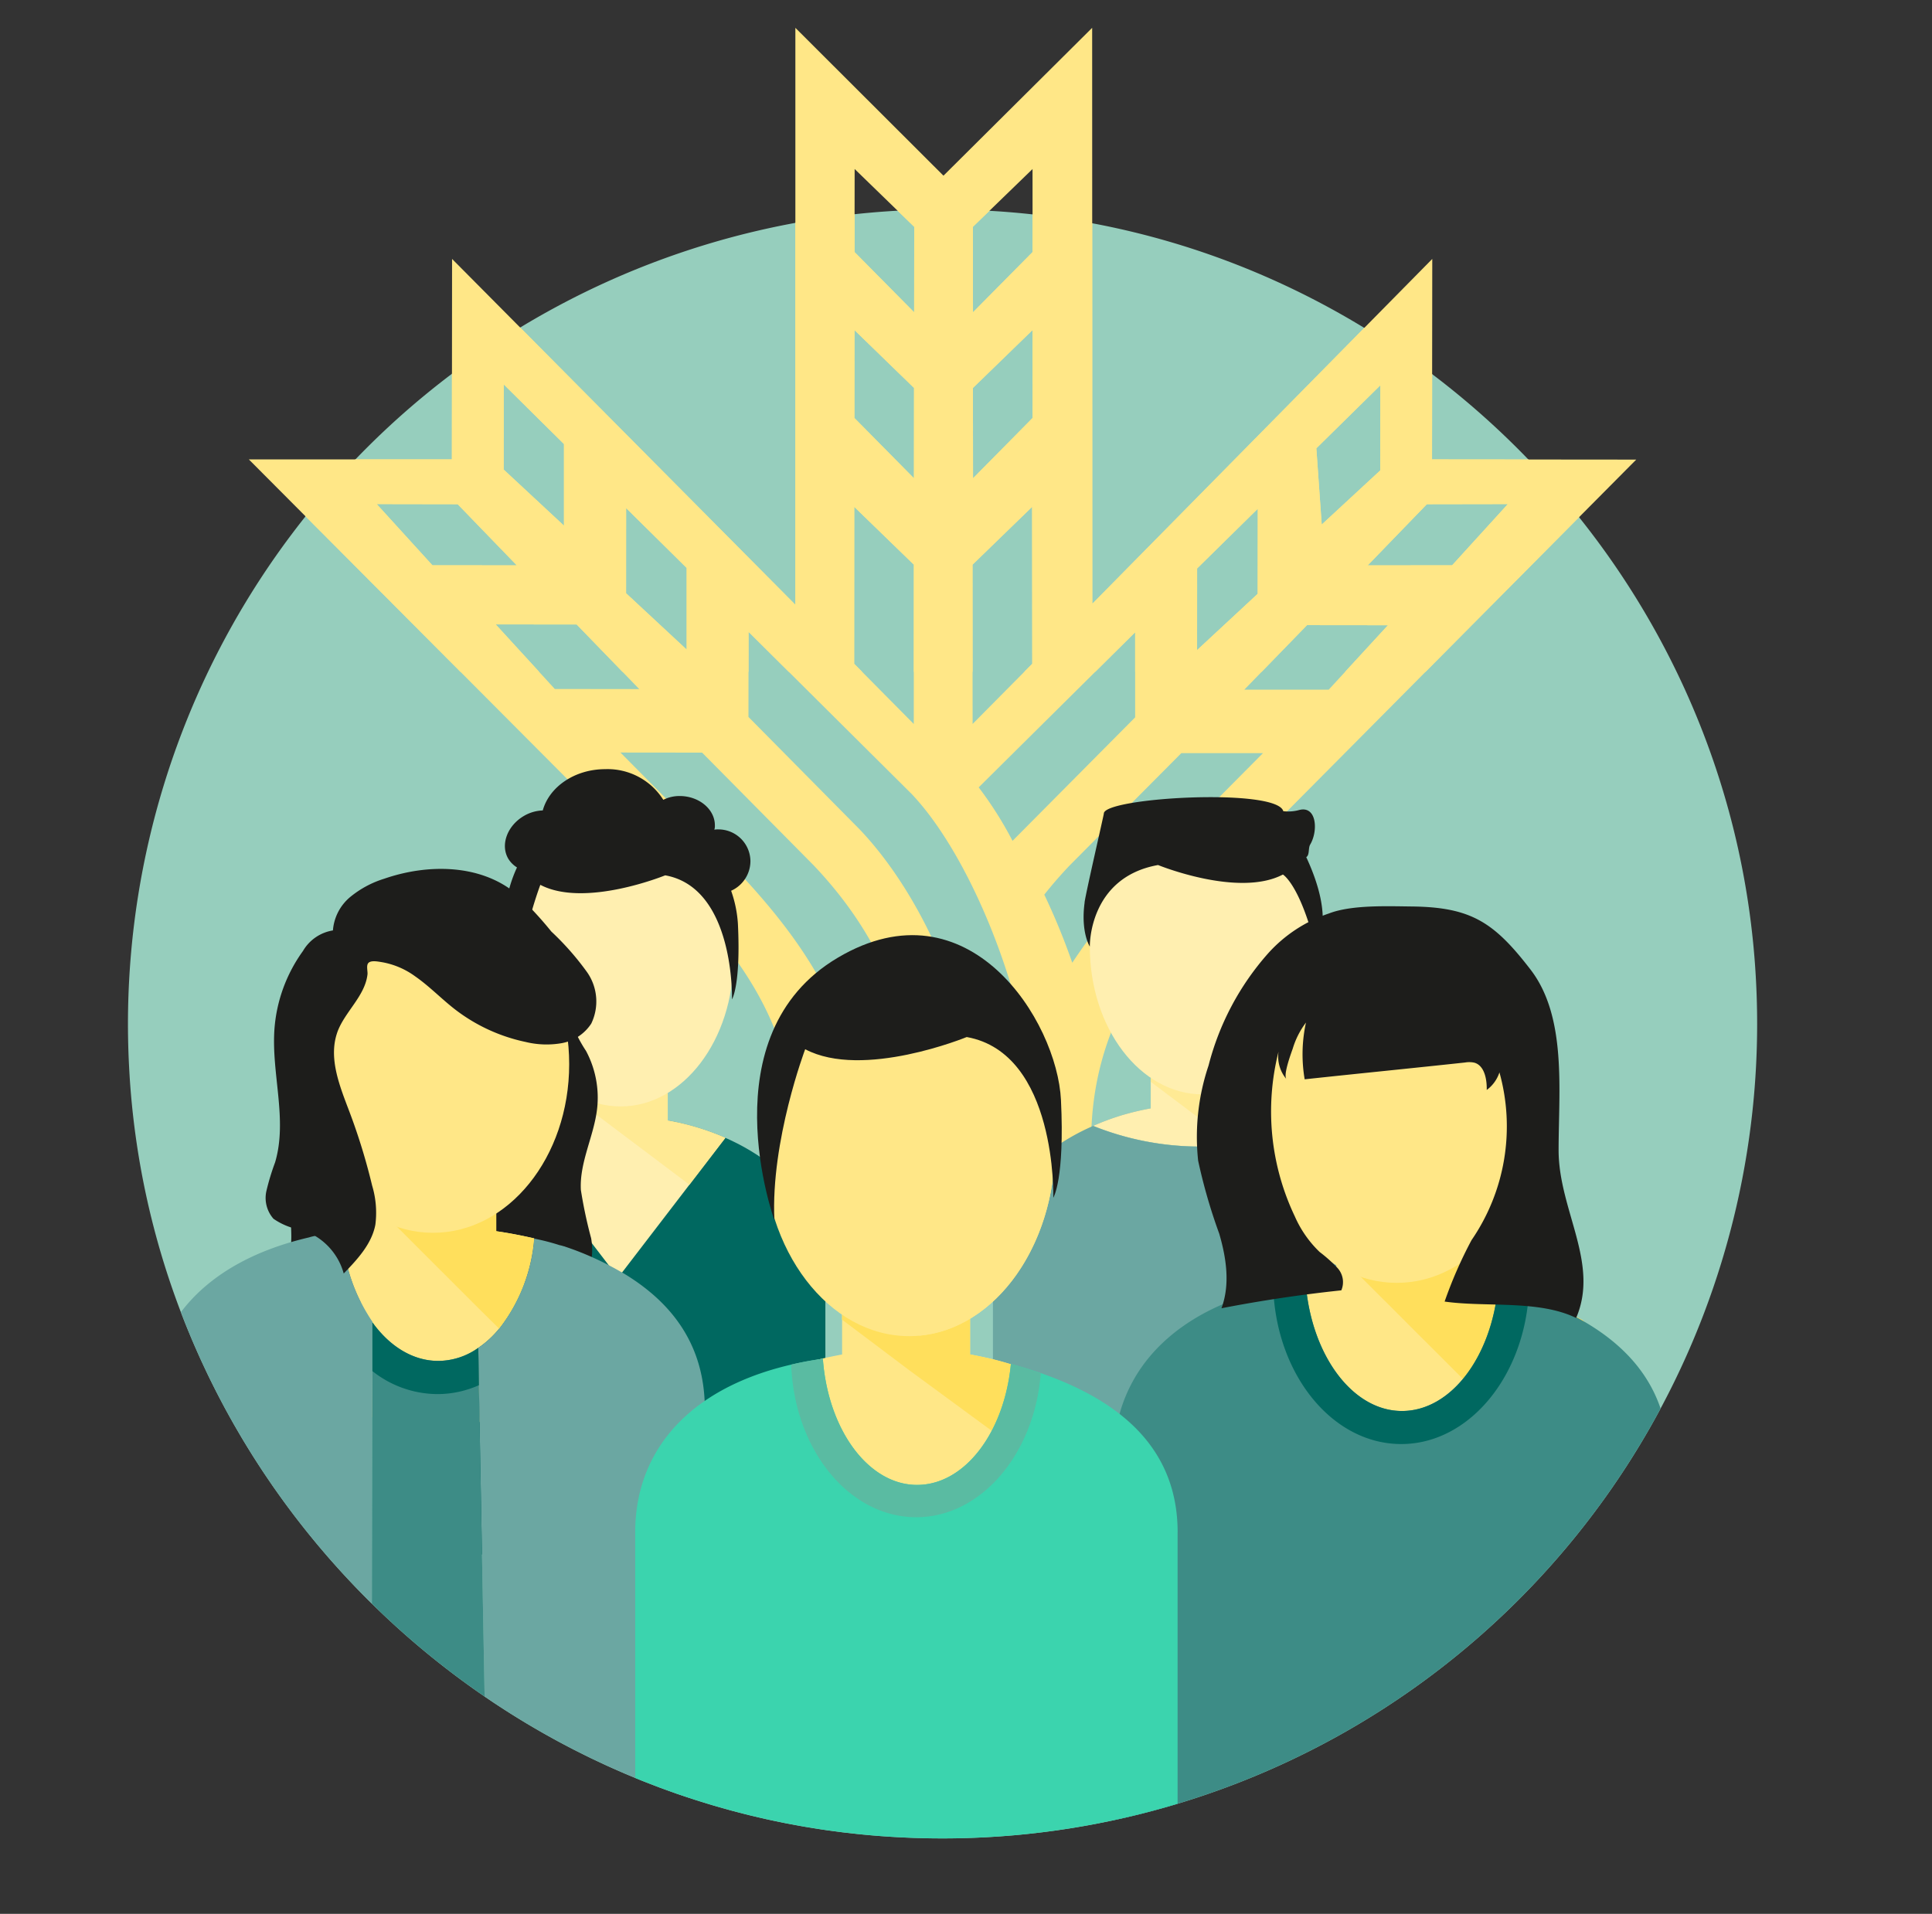
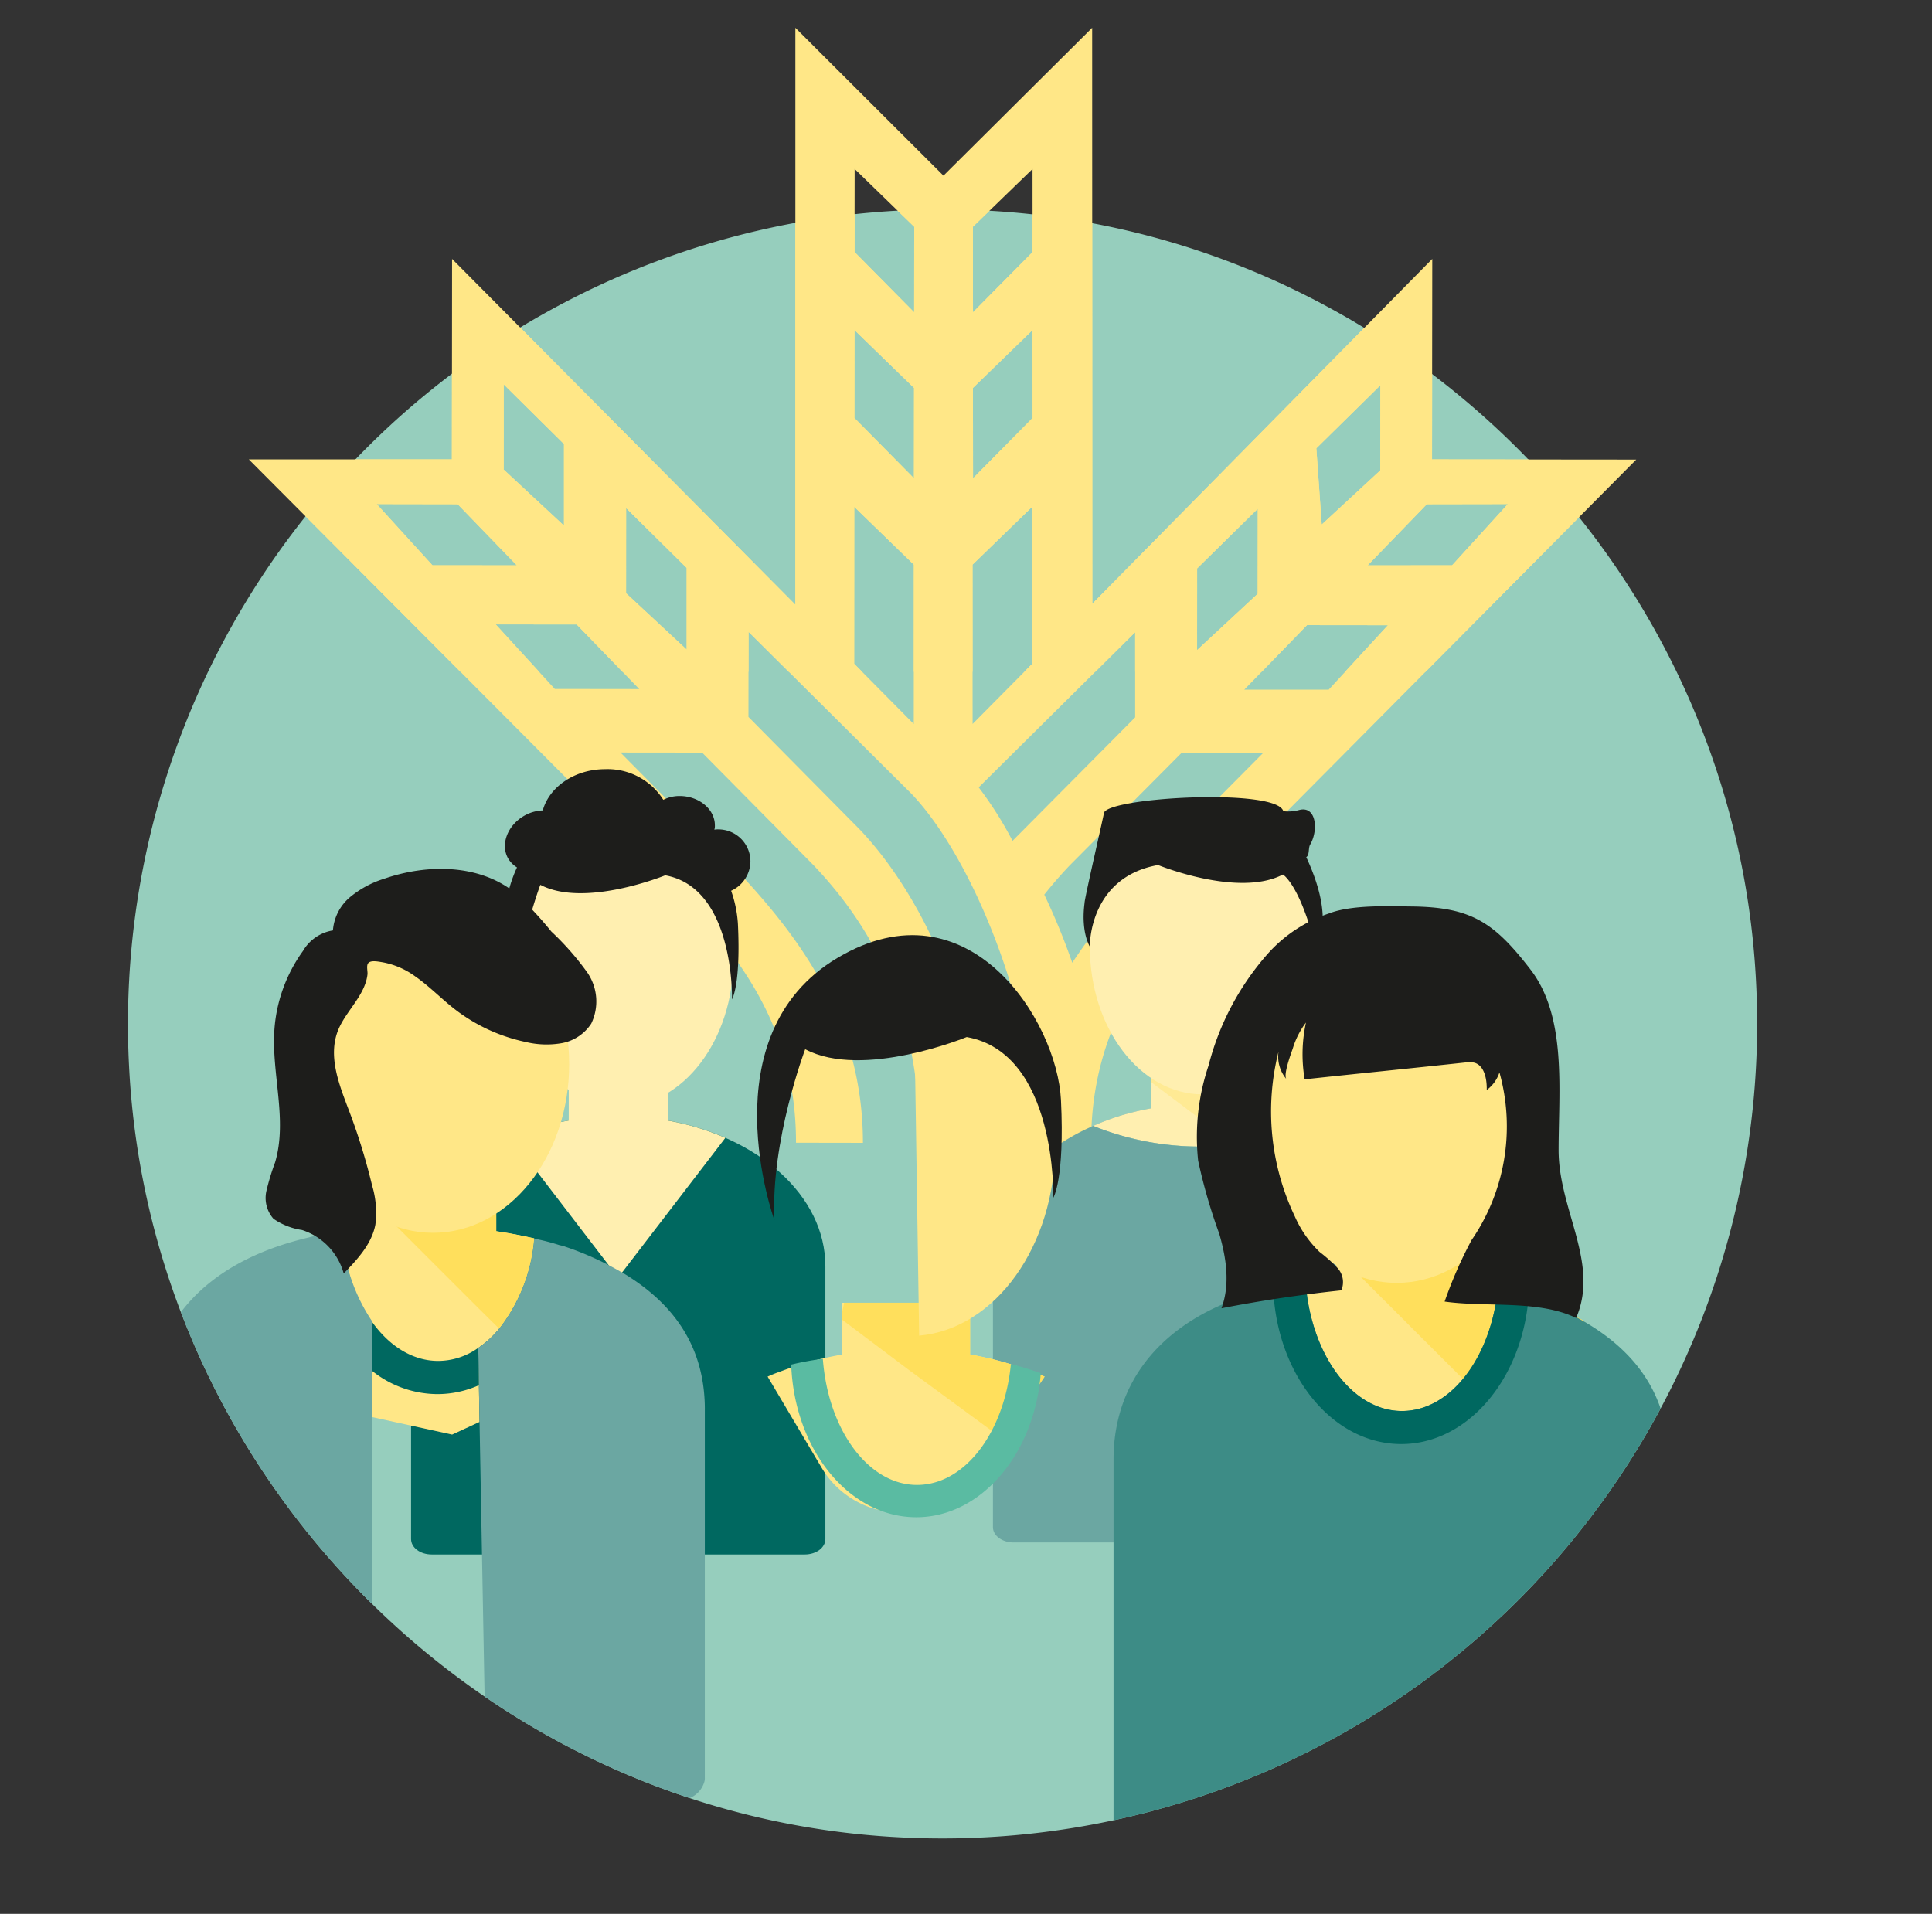
<svg xmlns="http://www.w3.org/2000/svg" id="Grupo_995" data-name="Grupo 995" width="195.376" height="193.565" viewBox="0 0 195.376 193.565">
  <rect x="0" y="0" width="195.376" height="193.565" fill="#333333" stroke="none" />
  <defs>
    <clipPath id="clip-path">
      <rect id="Rectángulo_874" data-name="Rectángulo 874" width="195.376" height="193.565" fill="none" />
    </clipPath>
    <clipPath id="clip-path-2">
      <path id="Trazado_1829" data-name="Trazado 1829" d="M7.488,98.739c2.12,41.848,36.125,75.854,77.973,77.976A82.382,82.382,0,0,0,172.02,90.16c-2.126-41.851-36.135-75.854-77.988-77.971q-2.152-.108-4.278-.109A82.381,82.381,0,0,0,7.488,98.739" transform="translate(-7.379 -12.08)" fill="none" />
    </clipPath>
    <clipPath id="clip-path-3">
      <rect id="Rectángulo_875" data-name="Rectángulo 875" width="195.376" height="67.944" fill="none" />
    </clipPath>
  </defs>
  <g id="Grupo_990" data-name="Grupo 990">
    <g id="Grupo_989" data-name="Grupo 989" clip-path="url(#clip-path)">
      <path id="Trazado_1794" data-name="Trazado 1794" d="M172.019,90.159A82.382,82.382,0,0,1,85.46,176.717C43.612,174.593,9.607,140.589,7.489,98.739A82.383,82.383,0,0,1,94.032,12.189c41.851,2.117,75.861,36.12,77.987,77.971" transform="translate(5.563 9.106)" fill="#96cebd" />
    </g>
  </g>
  <g id="Grupo_992" data-name="Grupo 992" transform="translate(12.941 21.186)">
    <g id="Grupo_991" data-name="Grupo 991" clip-path="url(#clip-path-2)">
      <path id="Trazado_1795" data-name="Trazado 1795" d="M133.477,49.784l8.192-.014-5.637,6.193-8.541.009Zm-4.7-12.029-.011,8.611-5.921,5.477-.545-7.71Zm-7.42,24.26,8.187.009-5.993,6.519h-8.536ZM116.38,50.242l-.009,8.606-6.131,5.693.005-8.26ZM108.648,74.96l8.257,0-11.3,11.38a66.082,66.082,0,0,0-7.987,9.821,67.973,67.973,0,0,0-2.829-6.889c.807-1.022,1.663-2,2.554-2.941Zm-4.67-12.226,0,8.606-12.4,12.492a37.462,37.462,0,0,0-3.423-5.409ZM93.605,24.282l-6.028,6.094-.009-8.645L93.6,15.886ZM87.583,47.164l-.011-9.137L93.6,32.174l.009,8.887ZM87.53,55.9l6.03-5.851.014,15.872-6.033,6.089ZM81.637,21.732l-.009,8.645L75.6,24.282l.011-8.4ZM75.594,32.174l6.024,5.852-.009,9.137-6.024-6.1Zm-.023,17.877L81.6,55.9,81.59,72.012l-6.028-6.089ZM58.624,56.229l0,8.26-6.128-5.7.005-8.615ZM47.5,61.948l6.328,6.535-8.538-.011-5.98-6.533ZM46.217,43.7v8.255l-6.1-5.674.005-8.615ZM35.467,49.784l5.982,6.187-8.536-.009L27.276,49.77Zm98.557-24.806-34.38,34.88L99.63,1.605,84.593,16.558,69.617,1.605V59.954L34.9,24.978l-.019,20.276H14.349L56.4,87.47c6.328,6.673,13.29,14.116,13.282,26.893l6.766.011C76.453,101.592,69.533,92.98,63.21,86.3L51.928,74.9l8.257.009,11.282,11.4c6.328,6.67,10.726,15.281,10.712,28.066l6.056.009C88.249,101.6,82.478,89.38,76.15,82.706L64.873,71.3l.009-8.608L81.385,79.1c6.328,6.67,12.647,22.51,12.638,35.29l5.5-.028c.009-12.777,6.907-20.239,13.247-26.9L154.65,45.273,134,45.254Z" transform="translate(-2.125 -19.976)" fill="#ffe787" />
      <path id="Trazado_1796" data-name="Trazado 1796" d="M65.6,81.078v27.591c0,.879-.933,1.564-2.087,1.564H25.79c-1.154,0-2.087-.686-2.087-1.564V81.078c0-7.138,6.782-13.1,15.951-14.743V62.328h9.993v4.007C58.816,67.982,65.6,73.94,65.6,81.078" transform="translate(4.926 25.797)" fill="#006860" />
      <path id="Trazado_1797" data-name="Trazado 1797" d="M35.3,62.324v4.023A25.8,25.8,0,0,0,29.469,68.1L40.3,82.23,51.139,68.1a25.824,25.824,0,0,0-5.828-1.752V62.324Z" transform="translate(9.273 25.794)" fill="#ffefb0" />
-       <path id="Trazado_1798" data-name="Trazado 1798" d="M32.976,62.324c-.074.244-.132.505-.184.772v.549L45,72.838,48.634,68.1a25.824,25.824,0,0,0-5.828-1.752V62.324Z" transform="translate(11.778 25.794)" fill="#ffea94" />
      <path id="Trazado_1799" data-name="Trazado 1799" d="M52.1,61.708c0,8.257-5.109,14.949-11.412,14.949S29.283,69.965,29.283,61.708s5.109-14.951,11.409-14.951S52.1,53.451,52.1,61.708" transform="translate(9.132 14.06)" fill="#ffefb0" />
      <path id="Trazado_1800" data-name="Trazado 1800" d="M52.067,56.656a12.291,12.291,0,0,1,.686,3.35c.3,6.2-.6,7.631-.6,7.631s.3-11.282-6.754-12.545c0,0-8.125,3.322-12.627.961,0,0-2.718,7.136-2.417,13.341,0,0-3.046-8.427.056-15.1a2.68,2.68,0,0,1-.879-.879c-.824-1.4-.11-3.35,1.592-4.337a4.033,4.033,0,0,1,1.894-.549c.658-2.389,3.239-4.174,6.314-4.174a6.665,6.665,0,0,1,5.875,3.1,3.638,3.638,0,0,1,1.647-.384c1.977,0,3.569,1.345,3.569,2.964a1.221,1.221,0,0,1-.054.44,2.02,2.02,0,0,1,.41-.028,3.24,3.24,0,0,1,3.239,3.213,3.3,3.3,0,0,1-1.948,2.992" transform="translate(8.929 12.251)" fill="#1d1d1b" />
      <path id="Trazado_1801" data-name="Trazado 1801" d="M84.682,67.412l-1,.363a28.864,28.864,0,0,1-6.4,1.514,26.9,26.9,0,0,1-3.457.214,28.984,28.984,0,0,1-10.793-2.091c.447-.191.9-.384,1.364-.554.449-.172.9-.321,1.366-.47a27.553,27.553,0,0,1,3.092-.747V61.631H78.859V65.64a27.551,27.551,0,0,1,3.092.747c.47.149.917.3,1.364.47.47.17.919.363,1.366.554" transform="translate(34.572 25.272)" fill="#6ba7a2" />
      <path id="Trazado_1802" data-name="Trazado 1802" d="M84.682,67.412l-1,.363a28.864,28.864,0,0,1-6.4,1.514,26.9,26.9,0,0,1-3.457.214,28.984,28.984,0,0,1-10.793-2.091c.447-.191.9-.384,1.364-.554.449-.172.9-.321,1.366-.47a27.553,27.553,0,0,1,3.092-.747V61.631H78.859V65.64a27.551,27.551,0,0,1,3.092.747c.47.149.917.3,1.364.47.47.17.919.363,1.366.554" transform="translate(34.572 25.272)" fill="#ffefb0" />
      <path id="Trazado_1803" data-name="Trazado 1803" d="M99.147,77.9v27.6c0,.875-.917,1.557-2.069,1.557H59.345c-1.152,0-2.091-.682-2.091-1.557V77.9c0-5.5,4.053-10.325,10.132-12.969a28.984,28.984,0,0,0,10.793,2.091,26.9,26.9,0,0,0,3.457-.212,28.868,28.868,0,0,0,6.4-1.515l1-.363c6.079,2.645,10.111,7.466,10.111,12.969" transform="translate(30.217 27.757)" fill="#6ba7a2" />
      <path id="Trazado_1804" data-name="Trazado 1804" d="M82.179,67.412l-1,.363a28.864,28.864,0,0,1-6.4,1.514l-8.427-6.335V62.4a6.946,6.946,0,0,1,.172-.768h9.834V65.64a27.55,27.55,0,0,1,3.092.747c.47.149.917.3,1.364.47.47.17.919.363,1.366.554" transform="translate(37.075 25.272)" fill="#ffea94" />
      <path id="Trazado_1805" data-name="Trazado 1805" d="M85.661,61.011c0,8.257-5.109,14.949-11.412,14.949S62.84,69.268,62.84,61.011s5.109-14.949,11.409-14.949,11.412,6.693,11.412,14.949" transform="translate(34.428 13.536)" fill="#ffefb0" />
      <path id="Trazado_1806" data-name="Trazado 1806" d="M62.587,56.612c-.414,3.015.523,4.47.523,4.47s-.151-6.985,6.9-8.248c0,0,8.125,3.322,12.627.961,0,0,1.7.984,3.287,7.287,0,0,2.176-2.373-.926-9.044.358-.219.181-.921.4-1.279.824-1.4.651-3.96-1.122-3.487a4.206,4.206,0,0,1-1.6.118c-.659-2.389-18.148-1.384-18.148.237,0,.137-1.812,7.976-1.948,8.985" transform="translate(34.158 13.467)" fill="#1d1d1b" />
      <path id="Trazado_1807" data-name="Trazado 1807" d="M101.182,82.4l-3.541,9.044-8.532,3.9-11.349-2.5L72.982,83.3l-1.257-6.912a34.354,34.354,0,0,1,9.343-1.6V72.7h12.5v2.091a44.248,44.248,0,0,1,6.4,1.408Z" transform="translate(41.126 33.614)" fill="#ffe787" />
      <path id="Trazado_1808" data-name="Trazado 1808" d="M76.536,71.7l.533.53a1.592,1.592,0,0,1,.37.1v.274L93.58,88.748l9.032-9.03-.267-.267a35.787,35.787,0,0,0-12.406-3.915v-3.2c.951-.4-13.4-.628-13.4-.628" transform="translate(44.752 32.865)" fill="#ffdf5c" />
      <path id="Trazado_1809" data-name="Trazado 1809" d="M120.337,91.89v37.242a1.113,1.113,0,0,1-.072.461,2.527,2.527,0,0,1-2.561,1.778H66.84a2.451,2.451,0,0,1-2.632-2.24V91.89c0-9.32,6.794-16.184,19.42-17.963.535,7.327,4.7,13.054,9.746,13.054,4.946,0,9.036-5.442,9.713-12.52,10.884,2.952,17.25,8.431,17.25,17.429" transform="translate(35.459 34.541)" fill="#3d8c86" />
      <path id="Trazado_1810" data-name="Trazado 1810" d="M100.225,71.585c0,9.418-6.165,17.054-13.771,17.054S72.683,81,72.683,71.585s6.168-17.054,13.771-17.054,13.771,7.636,13.771,17.054" transform="translate(41.848 19.92)" fill="#ffe787" />
      <path id="Trazado_1811" data-name="Trazado 1811" d="M99.239,75.421c-.64,8.359-6.189,14.9-12.876,14.9-6.971,0-12.627-7.008-12.947-15.793a29.6,29.6,0,0,1,3.271-.605c.535,7.327,4.7,13.054,9.746,13.054,4.946,0,9.036-5.442,9.713-12.52q1.6.429,3.094.961" transform="translate(42.4 34.541)" fill="#006860" />
      <path id="Trazado_1812" data-name="Trazado 1812" d="M79.932,69.765c5.712-.614,10.509-1.084,16.221-1.7a2.413,2.413,0,0,1,.952.023c1.014.3,1.264,1.7,1.235,2.755a3.582,3.582,0,0,0,1.286-1.777A20.322,20.322,0,0,1,96.8,86.037a43.907,43.907,0,0,0-2.718,6.207c4.216.6,9.464-.2,13.3,1.656,2.39-5.554-1.773-10.919-1.773-16.965s.851-13.475-2.838-18.266-6.012-6.324-12.059-6.384c-2.441-.025-6.058-.174-8.334.709a14.409,14.409,0,0,0-6.147,4.036,27.317,27.317,0,0,0-6.021,11.34,22.651,22.651,0,0,0-1.054,9.621,55.593,55.593,0,0,0,2.131,7.378c.721,2.459,1.121,5.147.228,7.552q6.019-1.168,12.121-1.812a2.124,2.124,0,0,0-.386-2.262,14.5,14.5,0,0,0-1.81-1.621,11.229,11.229,0,0,1-2.508-3.6,24.667,24.667,0,0,1-1.645-16.665,3.519,3.519,0,0,0,.8,2.785c-.353-.412.474-2.618.638-3.09a8.341,8.341,0,0,1,1.336-2.631,15.026,15.026,0,0,0-.132,5.735" transform="translate(39.066 18.208)" fill="#1d1d1b" />
-       <path id="Trazado_1813" data-name="Trazado 1813" d="M47.3,65.571A10.031,10.031,0,0,1,48.42,71.4c-.316,2.792-1.8,5.428-1.643,8.232a46.133,46.133,0,0,0,1.04,4.89c.274,1.647.03,3.569-1.3,4.583a4.388,4.388,0,0,1-3.5.581c-1.2-.237-2.322-.749-3.494-1.091a12.683,12.683,0,0,0-8.83.682,17.267,17.267,0,0,1-3.844,1.68c-2.175.426-4.549-.565-6.587.307-.575.247-1.084.63-1.659.875a1.964,1.964,0,0,1-1.8,0,1.982,1.982,0,0,1-.742-1.11,4.16,4.16,0,0,1,.1-2.736c.3-.761.823-1.424,1.089-2.2.484-1.4.065-2.955.258-4.428.2-1.507,1.021-2.862,1.354-4.344.482-2.141-.091-4.363-.118-6.558a23.978,23.978,0,0,1,.705-5.344,18.983,18.983,0,0,1,2.627-7.064,10.3,10.3,0,0,1,6.561-4.16,17.146,17.146,0,0,1,5.177.07A18.519,18.519,0,0,1,38.835,55.5,22.554,22.554,0,0,1,44.919,60c.944.882.563,1.464.859,2.575A14.684,14.684,0,0,0,47.3,65.571" transform="translate(-0.976 19.536)" fill="#1d1d1b" />
      <path id="Trazado_1814" data-name="Trazado 1814" d="M39.154,72.626v.021a16.978,16.978,0,0,1-3.541,9.109A10.006,10.006,0,0,1,33.5,83.7l.065,3.776.063,3.711-2.773,1.28-8.085-1.77.021-4.4V81.116a18.144,18.144,0,0,1-3.071-8.96c1-.128,2.026-.212,3.094-.254V69.811h12.5V71.9c1.343.191,2.624.447,3.839.724" transform="translate(1.925 31.438)" fill="#ffe787" />
      <path id="Trazado_1815" data-name="Trazado 1815" d="M38.21,73.378V73.4a16.978,16.978,0,0,1-3.541,9.109l-2.2-2.176L22.7,70.563l-.831-.833v-.277a1.83,1.83,0,0,0-.363-.107l-.533-.533s14.334.235,13.4.64v3.2c1.343.191,2.624.447,3.839.724" transform="translate(2.87 30.686)" fill="#ffdf5c" />
      <path id="Trazado_1816" data-name="Trazado 1816" d="M50.488,88.707V125.95a1.276,1.276,0,0,1-.065.468,2.536,2.536,0,0,1-2.559,1.771H28.411l-.705-38.224-.063-3.713-.065-3.776a9.918,9.918,0,0,0,2.112-1.94,16.964,16.964,0,0,0,3.541-9.109,22.642,22.642,0,0,1,2.561.661,2.882,2.882,0,0,1,.405.107.4.4,0,0,1,.149.042c.321.107.619.214.917.321a31.073,31.073,0,0,1,4.714,2.219H42c5.461,3.2,8.49,7.7,8.49,13.929" transform="translate(7.847 32.657)" fill="#6ba7a2" />
      <path id="Trazado_1817" data-name="Trazado 1817" d="M31.146,80.178v4.928l-.021,4.649L31.06,128.47h-19.8a2.454,2.454,0,0,1-2.624-2.24V88.987c0-8.49,5.61-14.909,16.149-17.342.021-.046,2.5-.568,3.285-.682v.256a.126.126,0,0,0,.021.084,18.082,18.082,0,0,0,3.05,8.874" transform="translate(-6.428 32.307)" fill="#6ba7a2" />
-       <path id="Trazado_1818" data-name="Trazado 1818" d="M33.05,124.55H21.424l.065-38.459v-.256l.021-4.4V76.257c1.749,2.431,4.1,3.9,6.656,3.9a7.029,7.029,0,0,0,4.053-1.322l.063,3.774.065,3.713Z" transform="translate(3.208 36.297)" fill="#3d8c86" />
      <path id="Trazado_1819" data-name="Trazado 1819" d="M44.658,68.7c0,9.418-6.165,17.054-13.771,17.054S17.116,78.116,17.116,68.7s6.168-17.054,13.771-17.054S44.658,59.28,44.658,68.7" transform="translate(-0.039 17.744)" fill="#ffe787" />
      <path id="Trazado_1820" data-name="Trazado 1820" d="M32.245,82.613a10.3,10.3,0,0,1-4.181.9,10.649,10.649,0,0,1-6.591-2.326V76.257c1.749,2.431,4.1,3.9,6.654,3.9a7.008,7.008,0,0,0,4.053-1.322Z" transform="translate(3.245 36.297)" fill="#006860" />
      <path id="Trazado_1821" data-name="Trazado 1821" d="M22.54,66.683c-.893,2.61.272,5.418,1.249,8a61.6,61.6,0,0,1,2.287,7.443,9.526,9.526,0,0,1,.33,3.96c-.37,1.957-1.817,3.508-3.2,4.94a6.411,6.411,0,0,0-4.22-4.4A6.77,6.77,0,0,1,16.1,85.489a3.189,3.189,0,0,1-.712-2.815,24.15,24.15,0,0,1,.877-2.885c1.28-4.323-.381-8.955-.067-13.453a15.416,15.416,0,0,1,2.887-7.929,4.289,4.289,0,0,1,3.029-2.078,4.876,4.876,0,0,1,1.752-3.385A10.11,10.11,0,0,1,27.3,51.1c4.378-1.515,9.621-1.489,13.229,1.415A36.58,36.58,0,0,1,44.2,56.44a28.126,28.126,0,0,1,3.615,4.111,5.16,5.16,0,0,1,.423,5.2,4.53,4.53,0,0,1-2.98,1.978,8.939,8.939,0,0,1-3.651-.119,17.645,17.645,0,0,1-7.192-3.33c-1.363-1.063-2.568-2.324-3.988-3.309a8.026,8.026,0,0,0-3.352-1.431c-.354-.053-1.122-.226-1.389.095-.217.26-.042.83-.077,1.14-.251,2.217-2.364,3.844-3.071,5.909" transform="translate(-1.387 16.587)" fill="#1d1d1b" />
      <path id="Trazado_1822" data-name="Trazado 1822" d="M72.283,82.6l-.035.035-4.227,6.245-2.6,3.236a9.228,9.228,0,0,1-15.693-.307l-5.435-9.174-.035-.035a13.159,13.159,0,0,1,1.245-.5,34.413,34.413,0,0,1,4.09-1.28c.747-.177,1.459-.321,2.206-.463V75.127H64.742v5.228c.747.142,1.459.286,2.206.463a34.413,34.413,0,0,1,4.09,1.28,12.973,12.973,0,0,1,1.245.5" transform="translate(20.418 35.446)" fill="#ffe787" />
      <path id="Trazado_1823" data-name="Trazado 1823" d="M69.042,82.6l-.035.035L64.78,88.877l-9.469-6.956-6.757-5.088v-.71c.07-.321.142-.677.212-1H61.5v5.228c.747.142,1.459.286,2.206.463A34.413,34.413,0,0,1,67.8,82.1a12.974,12.974,0,0,1,1.245.5" transform="translate(23.659 35.446)" fill="#ffdf5c" />
-       <path id="Trazado_1824" data-name="Trazado 1824" d="M73.537,74.338c0,10.682-6.612,19.343-14.764,19.343S44.01,85.021,44.01,74.338s6.61-19.346,14.764-19.346,14.764,8.66,14.764,19.346" transform="translate(20.234 20.268)" fill="#ffe787" />
      <path id="Trazado_1825" data-name="Trazado 1825" d="M52.662,55l.591,38.624c7.683-.673,13.762-9.051,13.762-19.292,0-10.505-6.389-19.045-14.353-19.332" transform="translate(26.756 20.274)" fill="#ffe787" />
      <path id="Trazado_1826" data-name="Trazado 1826" d="M64.856,64.232s-10.5,4.321-16.337,1.233c0,0-3.5,9.262-3.113,17.289,0,0-6.808-18.727,6.417-26.549S74,62.587,74.386,70.611s-.775,9.877-.775,9.877S74,65.877,64.856,64.232" transform="translate(19.965 19.466)" fill="#1d1d1b" />
-       <path id="Trazado_1827" data-name="Trazado 1827" d="M91.478,95.912v36.4a1.1,1.1,0,0,1-.07.452,2.471,2.471,0,0,1-2.5,1.738H39.2a2.4,2.4,0,0,1-2.571-2.191v-36.4c0-9.108,6.64-15.816,18.98-17.554.521,7.161,4.588,12.757,9.525,12.757,4.832,0,8.829-5.319,9.49-12.236,10.637,2.885,16.859,8.238,16.859,17.033" transform="translate(14.666 37.881)" fill="#3bd4ae" />
      <path id="Trazado_1828" data-name="Trazado 1828" d="M70.859,79.817c-.626,8.169-6.049,14.565-12.584,14.565-6.814,0-12.342-6.849-12.654-15.435a29.245,29.245,0,0,1,3.2-.589c.523,7.161,4.59,12.757,9.525,12.757,4.834,0,8.83-5.319,9.492-12.236q1.563.416,3.024.938" transform="translate(21.449 37.881)" fill="#5abba2" />
    </g>
  </g>
  <g id="Grupo_994" data-name="Grupo 994">
    <g id="Grupo_993" data-name="Grupo 993" clip-path="url(#clip-path-3)">
      <path id="Trazado_1830" data-name="Trazado 1830" d="M133.477,49.784l8.192-.014-5.637,6.193-8.541.009Zm-4.7-12.029-.011,8.611-5.921,5.477-.545-7.71Zm-7.42,24.26,8.187.009-5.993,6.519h-8.536ZM116.38,50.242l-.009,8.606-6.131,5.693.005-8.26ZM108.648,74.96l8.257,0-11.3,11.38a66.082,66.082,0,0,0-7.987,9.821,67.973,67.973,0,0,0-2.829-6.889c.807-1.022,1.663-2,2.554-2.941Zm-4.67-12.226,0,8.606-12.4,12.492a37.462,37.462,0,0,0-3.423-5.409ZM93.605,24.282l-6.028,6.094-.009-8.645L93.6,15.886ZM87.583,47.164l-.011-9.137L93.6,32.174l.009,8.887ZM87.53,55.9l6.03-5.851.014,15.872-6.033,6.089ZM81.637,21.732l-.009,8.645L75.6,24.282l.011-8.4ZM75.594,32.174l6.024,5.852-.009,9.137-6.024-6.1Zm-.023,17.877L81.6,55.9,81.59,72.012l-6.028-6.089ZM58.624,56.229l0,8.26-6.128-5.7.005-8.615ZM47.5,61.948l6.328,6.535-8.538-.011-5.98-6.533ZM46.217,43.7v8.255l-6.1-5.674.005-8.615ZM35.467,49.784l5.982,6.187-8.536-.009L27.276,49.77Zm98.557-24.806-34.38,34.88L99.63,1.605,84.593,16.558,69.617,1.605V59.954L34.9,24.978l-.019,20.276H14.349L56.4,87.47c6.328,6.673,13.29,14.116,13.282,26.893l6.766.011C76.453,101.592,69.533,92.98,63.21,86.3L51.928,74.9l8.257.009,11.282,11.4c6.328,6.67,10.726,15.281,10.712,28.066l6.056.009C88.249,101.6,82.478,89.38,76.15,82.706L64.873,71.3l.009-8.608L81.385,79.1c6.328,6.67,12.647,22.51,12.638,35.29l5.5-.028c.009-12.777,6.907-20.239,13.247-26.9L154.65,45.273,134,45.254Z" transform="translate(10.816 1.21)" fill="#ffe787" />
    </g>
  </g>
</svg>